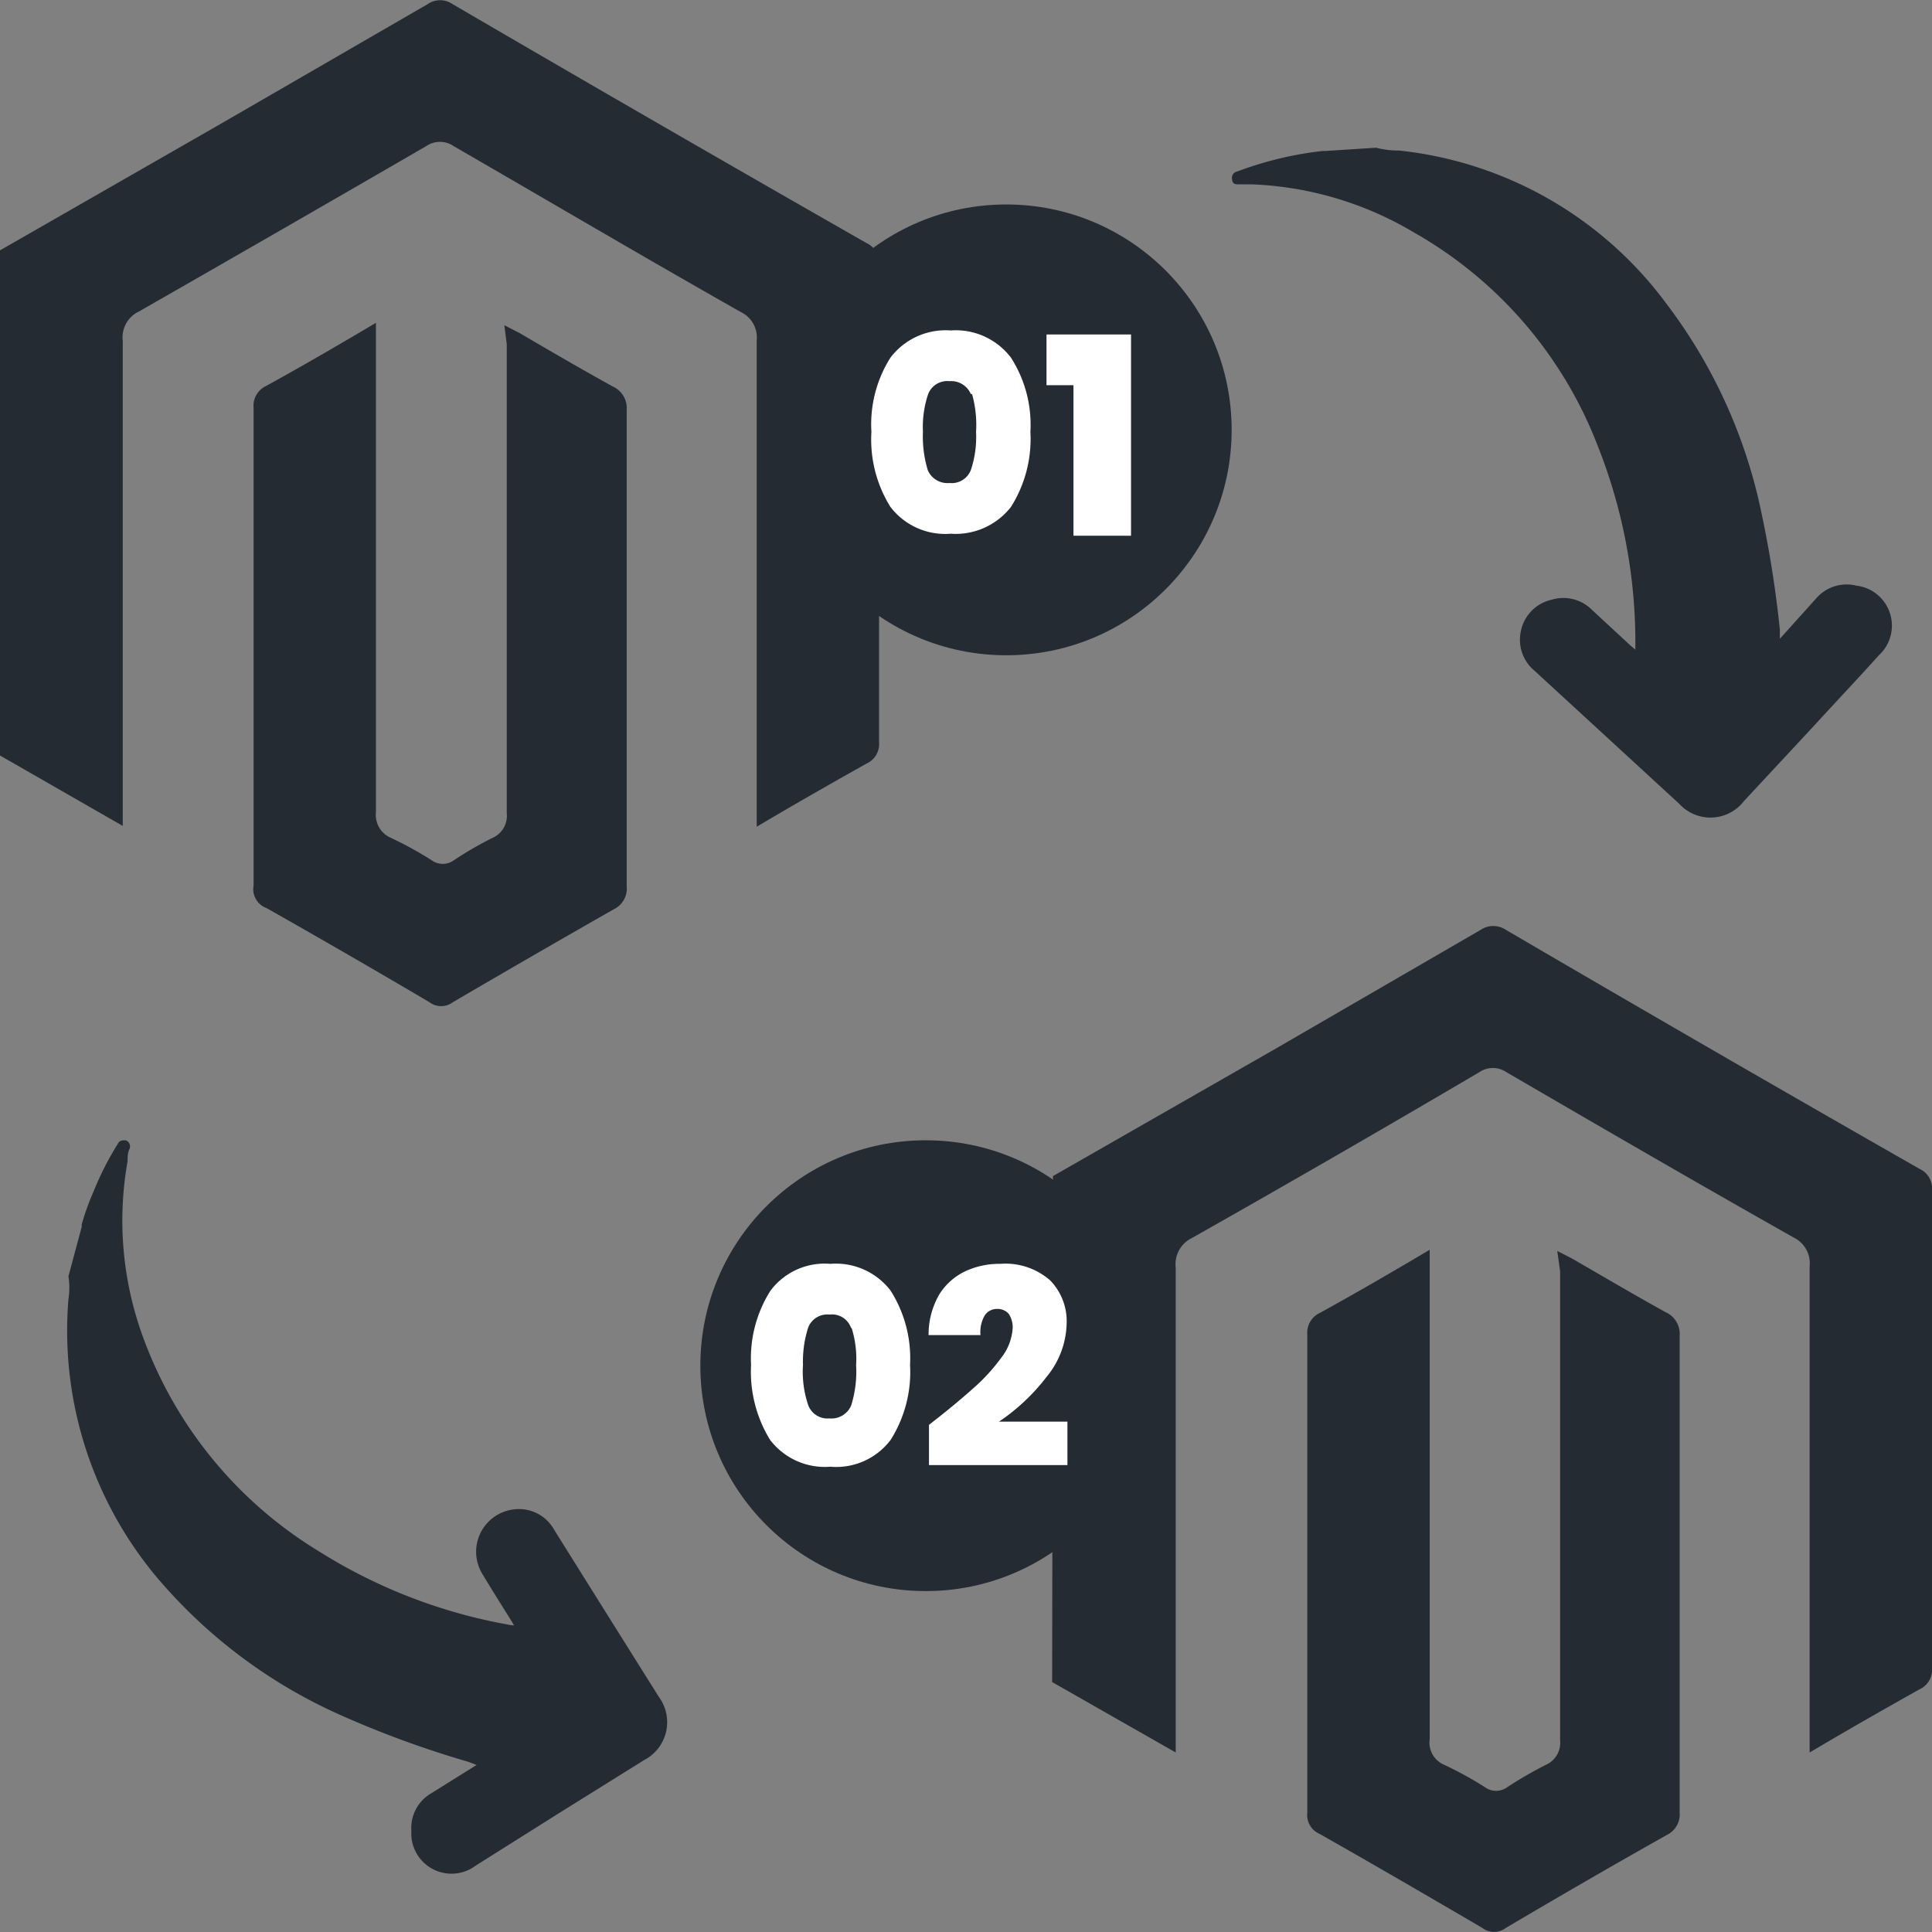
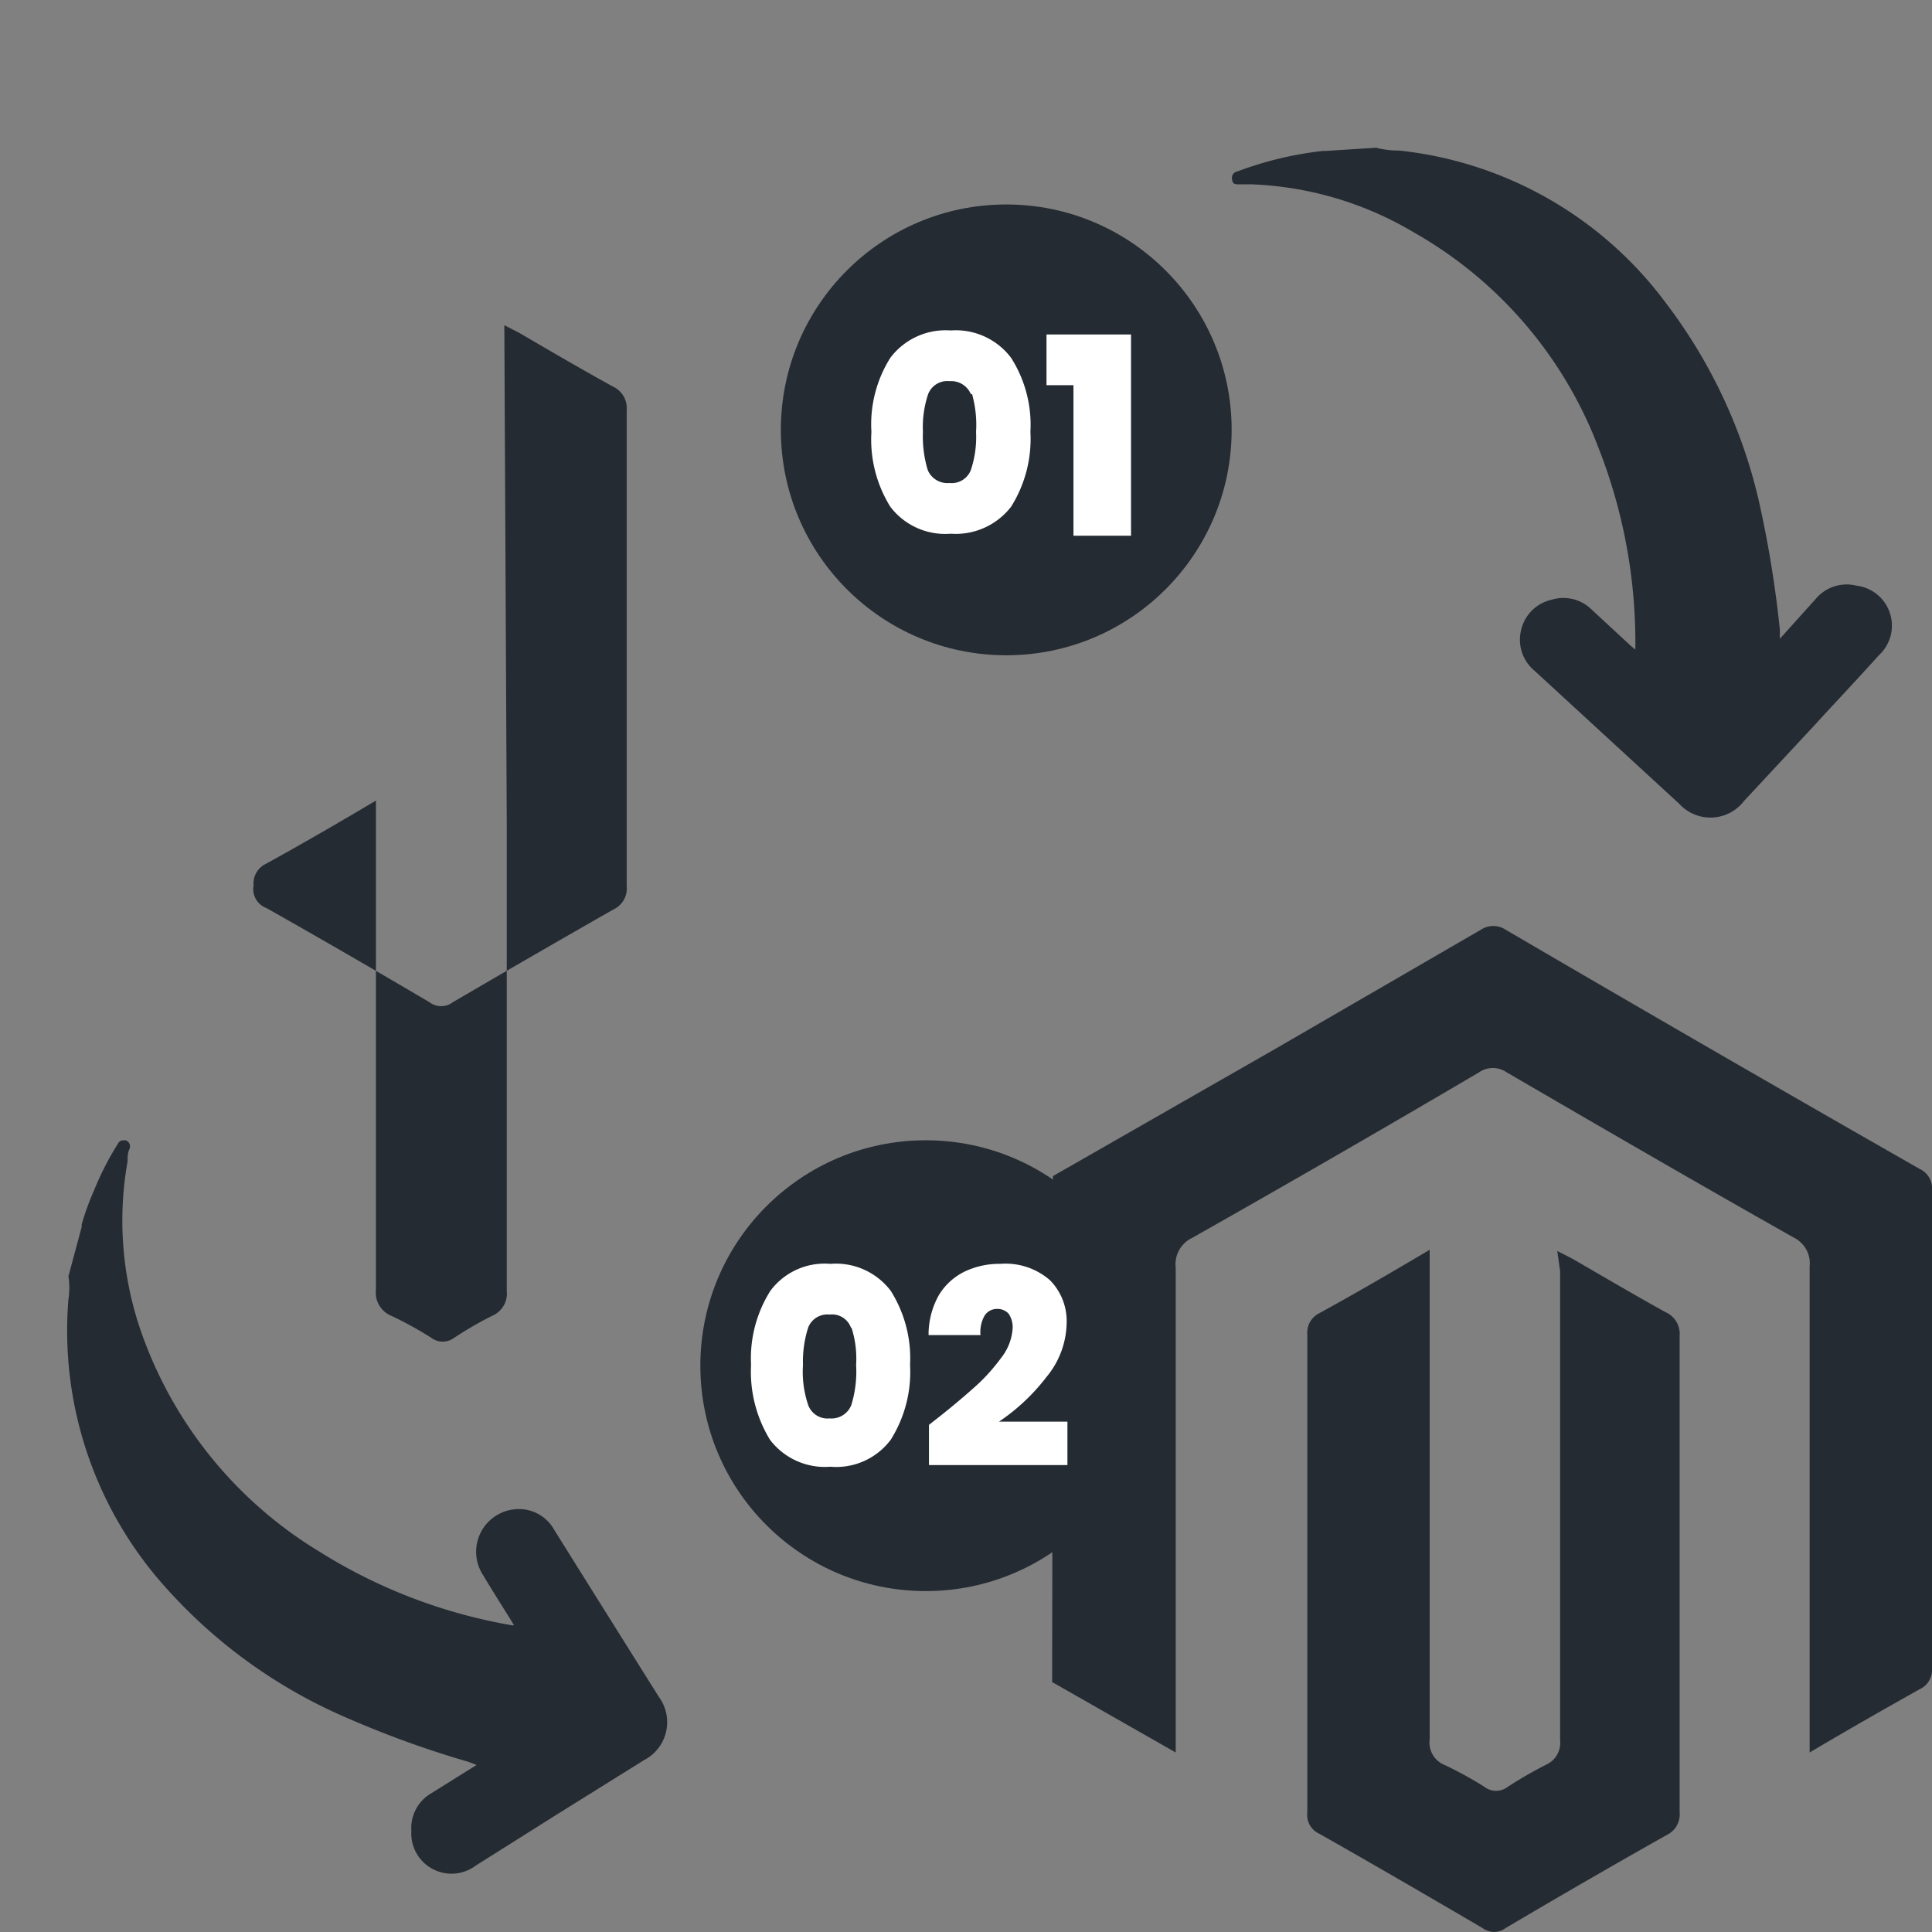
<svg xmlns="http://www.w3.org/2000/svg" id="Layer_1" data-name="Layer 1" viewBox="0 0 48 48">
  <rect x="0" y="0" width="48" height="48" fill="#808080" stroke="none" />
  <defs>
    <style>.cls-1{fill:#252b33;}.cls-2{fill:#fff;}</style>
  </defs>
-   <path class="cls-1" d="M0,6.22,5.53,3.05,10.63.1a.54.54,0,0,1,.61,0q5.14,3,10.29,5.94a.54.54,0,0,1,.31.53q0,5.93,0,11.87a.53.53,0,0,1-.31.53c-.89.5-1.77,1-2.73,1.57v-.46c0-3.88,0-7.75,0-11.62a.7.7,0,0,0-.4-.71C16,6.39,13.64,5,11.27,3.63a.6.6,0,0,0-.68,0Q7,5.71,3.45,7.74a.71.71,0,0,0-.4.73c0,3.85,0,7.7,0,11.55v.5L0,18.77Z" />
-   <path class="cls-1" d="M12.53,8.08l.37.19c.77.45,1.54.9,2.32,1.33a.59.59,0,0,1,.35.59c0,3.94,0,7.89,0,11.83a.57.57,0,0,1-.32.57q-2,1.14-4,2.31a.48.48,0,0,1-.58,0q-2-1.18-4.05-2.34A.5.5,0,0,1,6.3,22c0-4,0-7.91,0-11.87a.54.54,0,0,1,.31-.54c.89-.49,1.77-1,2.73-1.57v.47c0,3.9,0,7.8,0,11.69a.62.62,0,0,0,.38.64,9.15,9.15,0,0,1,1,.55.47.47,0,0,0,.56,0,9,9,0,0,1,.95-.55.6.6,0,0,0,.36-.62c0-3.88,0-7.77,0-11.65Z" />
+   <path class="cls-1" d="M12.53,8.08l.37.19c.77.45,1.54.9,2.32,1.33a.59.59,0,0,1,.35.59c0,3.94,0,7.89,0,11.83a.57.57,0,0,1-.32.57q-2,1.14-4,2.31a.48.48,0,0,1-.58,0q-2-1.18-4.05-2.34A.5.5,0,0,1,6.3,22a.54.54,0,0,1,.31-.54c.89-.49,1.77-1,2.73-1.57v.47c0,3.9,0,7.8,0,11.69a.62.62,0,0,0,.38.64,9.15,9.15,0,0,1,1,.55.47.47,0,0,0,.56,0,9,9,0,0,1,.95-.55.6.6,0,0,0,.36-.62c0-3.88,0-7.77,0-11.65Z" />
  <path class="cls-1" d="M26.16,29.22l5.54-3.17,5.09-2.95a.56.56,0,0,1,.62,0q5.13,3,10.28,5.94a.53.53,0,0,1,.31.53q0,5.93,0,11.87a.53.53,0,0,1-.31.53c-.89.5-1.77,1-2.73,1.57v-.46c0-3.88,0-7.75,0-11.62a.71.71,0,0,0-.39-.71c-2.39-1.35-4.77-2.73-7.14-4.11a.6.6,0,0,0-.68,0q-3.55,2.09-7.14,4.12a.72.72,0,0,0-.4.73q0,5.78,0,11.55v.5l-3.07-1.75Z" />
  <path class="cls-1" d="M38.69,31.08l.37.19c.78.45,1.54.9,2.32,1.33a.59.59,0,0,1,.35.59c0,3.94,0,7.89,0,11.83a.57.57,0,0,1-.32.57c-1.35.76-2.68,1.53-4,2.31a.48.48,0,0,1-.58,0c-1.35-.79-2.69-1.57-4.05-2.34a.51.51,0,0,1-.3-.53c0-4,0-7.91,0-11.87a.54.54,0,0,1,.31-.54c.89-.49,1.77-1,2.73-1.57v.47c0,3.9,0,7.8,0,11.69a.6.6,0,0,0,.37.64,9.15,9.15,0,0,1,1,.55.47.47,0,0,0,.56,0,10.14,10.14,0,0,1,.95-.55.6.6,0,0,0,.36-.62c0-3.88,0-7.77,0-11.65Z" />
  <circle class="cls-1" cx="25" cy="10.68" r="5.6" />
  <circle class="cls-1" cx="23" cy="33.93" r="5.6" />
  <path class="cls-2" d="M22.12,8.89a1.72,1.72,0,0,1,1.5-.68,1.72,1.72,0,0,1,1.5.68,3.09,3.09,0,0,1,.48,1.84,3.16,3.16,0,0,1-.48,1.86,1.74,1.74,0,0,1-1.5.67,1.71,1.71,0,0,1-1.5-.67,3.16,3.16,0,0,1-.47-1.86A3.1,3.1,0,0,1,22.12,8.89Zm2,.9a.53.53,0,0,0-.53-.32.51.51,0,0,0-.53.32,2.58,2.58,0,0,0-.13.94,2.88,2.88,0,0,0,.12.95.53.53,0,0,0,.54.32.51.51,0,0,0,.53-.32,2.6,2.6,0,0,0,.13-.95A2.82,2.82,0,0,0,24.15,9.79Z" />
  <path class="cls-2" d="M26,9.57V8.31h2.1v5H26.67V9.57Z" />
  <path class="cls-2" d="M19.14,32.07a1.68,1.68,0,0,1,1.49-.67,1.71,1.71,0,0,1,1.5.67,3.14,3.14,0,0,1,.48,1.84,3.16,3.16,0,0,1-.48,1.86,1.69,1.69,0,0,1-1.5.67,1.71,1.71,0,0,1-1.5-.67,3.24,3.24,0,0,1-.47-1.86A3.14,3.14,0,0,1,19.14,32.07Zm2,.91a.5.5,0,0,0-.53-.32.51.51,0,0,0-.53.32,2.75,2.75,0,0,0-.13.93,2.57,2.57,0,0,0,.13,1,.51.51,0,0,0,.53.33.53.53,0,0,0,.54-.33,2.84,2.84,0,0,0,.12-1A2.52,2.52,0,0,0,21.16,33Z" />
  <path class="cls-2" d="M24.16,34.51a4.6,4.6,0,0,0,.71-.77,1.32,1.32,0,0,0,.29-.76.6.6,0,0,0-.1-.34.37.37,0,0,0-.29-.12.36.36,0,0,0-.31.17.82.82,0,0,0-.1.48H23.07a2,2,0,0,1,.26-1,1.54,1.54,0,0,1,.64-.58,2,2,0,0,1,.88-.19,1.68,1.68,0,0,1,1.24.41,1.45,1.45,0,0,1,.41,1.08A2.15,2.15,0,0,1,26,34.21a5,5,0,0,1-1.18,1.11h1.7V36.4H23.08v-1C23.52,35.06,23.88,34.76,24.16,34.51Z" />
  <path class="cls-1" d="M34.19,3.67a2.17,2.17,0,0,0,.57.07,9.5,9.5,0,0,1,6.63,3.79,12.9,12.9,0,0,1,2.3,4.88,27.52,27.52,0,0,1,.53,3.23c0,.07,0,.13,0,.23l.9-1a1,1,0,0,1,1-.32,1,1,0,0,1,.56,1.73c-.53.59-1.08,1.17-1.61,1.75l-1.74,1.87a1.05,1.05,0,0,1-1.61.07l-3.6-3.31a1,1,0,0,1-.33-1,1,1,0,0,1,.76-.76,1,1,0,0,1,1,.25l.95.88.13.11s0,0,0-.05a13.23,13.23,0,0,0-.93-5,10.38,10.38,0,0,0-4.58-5.32A8.5,8.5,0,0,0,31.1,4.58h-.31c-.1,0-.17,0-.18-.13a.16.16,0,0,1,.13-.19A9,9,0,0,1,32,3.89a8.74,8.74,0,0,1,.87-.14s0,0,.07,0Z" />
  <path class="cls-1" d="M1.7,31.71a1.81,1.81,0,0,1,0,.57A9.54,9.54,0,0,0,4.17,39.5a12.77,12.77,0,0,0,4.38,3.15,24.68,24.68,0,0,0,3.08,1.12l.21.08-1.12.7a1,1,0,0,0-.5.94,1,1,0,0,0,1.6.86l2-1.26L16,43.73a1.06,1.06,0,0,0,.37-1.57q-1.3-2.07-2.6-4.15a1,1,0,0,0-1-.51A1.06,1.06,0,0,0,12,39.13c.22.37.45.73.68,1.1l.09.15h-.05a13.19,13.19,0,0,1-4.8-1.84A10.39,10.39,0,0,1,3.5,33.07a8.41,8.41,0,0,1-.33-4.22c0-.11,0-.21.05-.31a.16.16,0,0,0-.1-.21c-.09,0-.15,0-.2.1a7.44,7.44,0,0,0-.59,1.16,6.34,6.34,0,0,0-.3.83s0,0,0,.06Z" />
</svg>